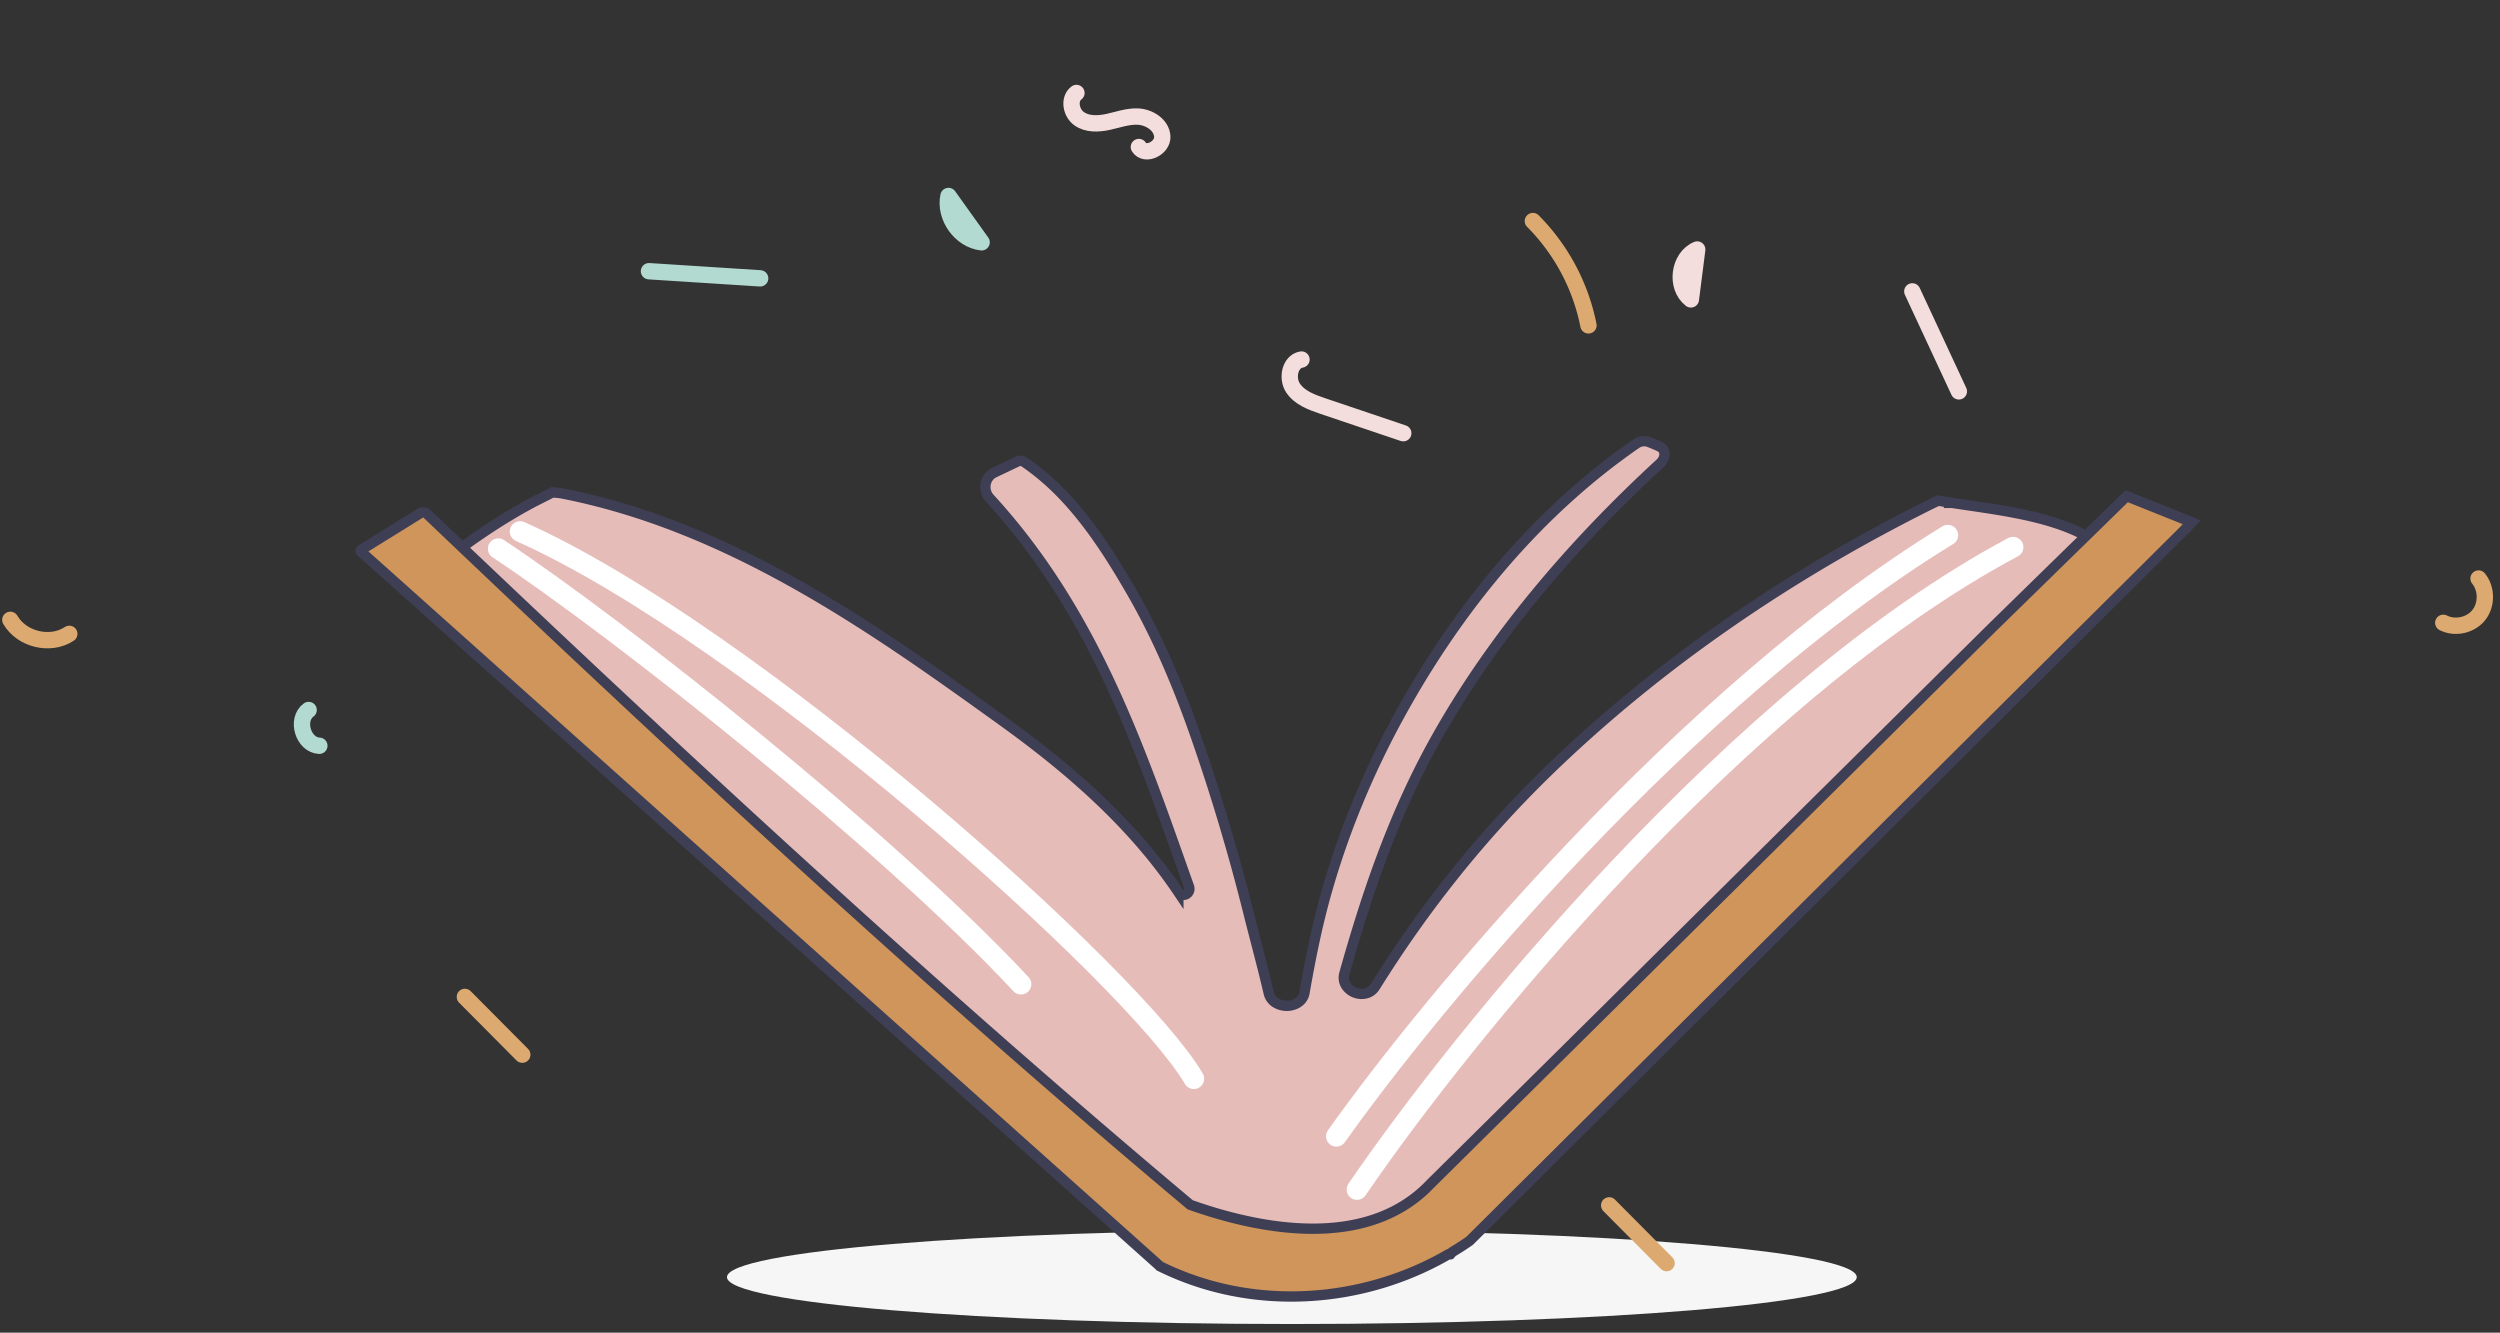
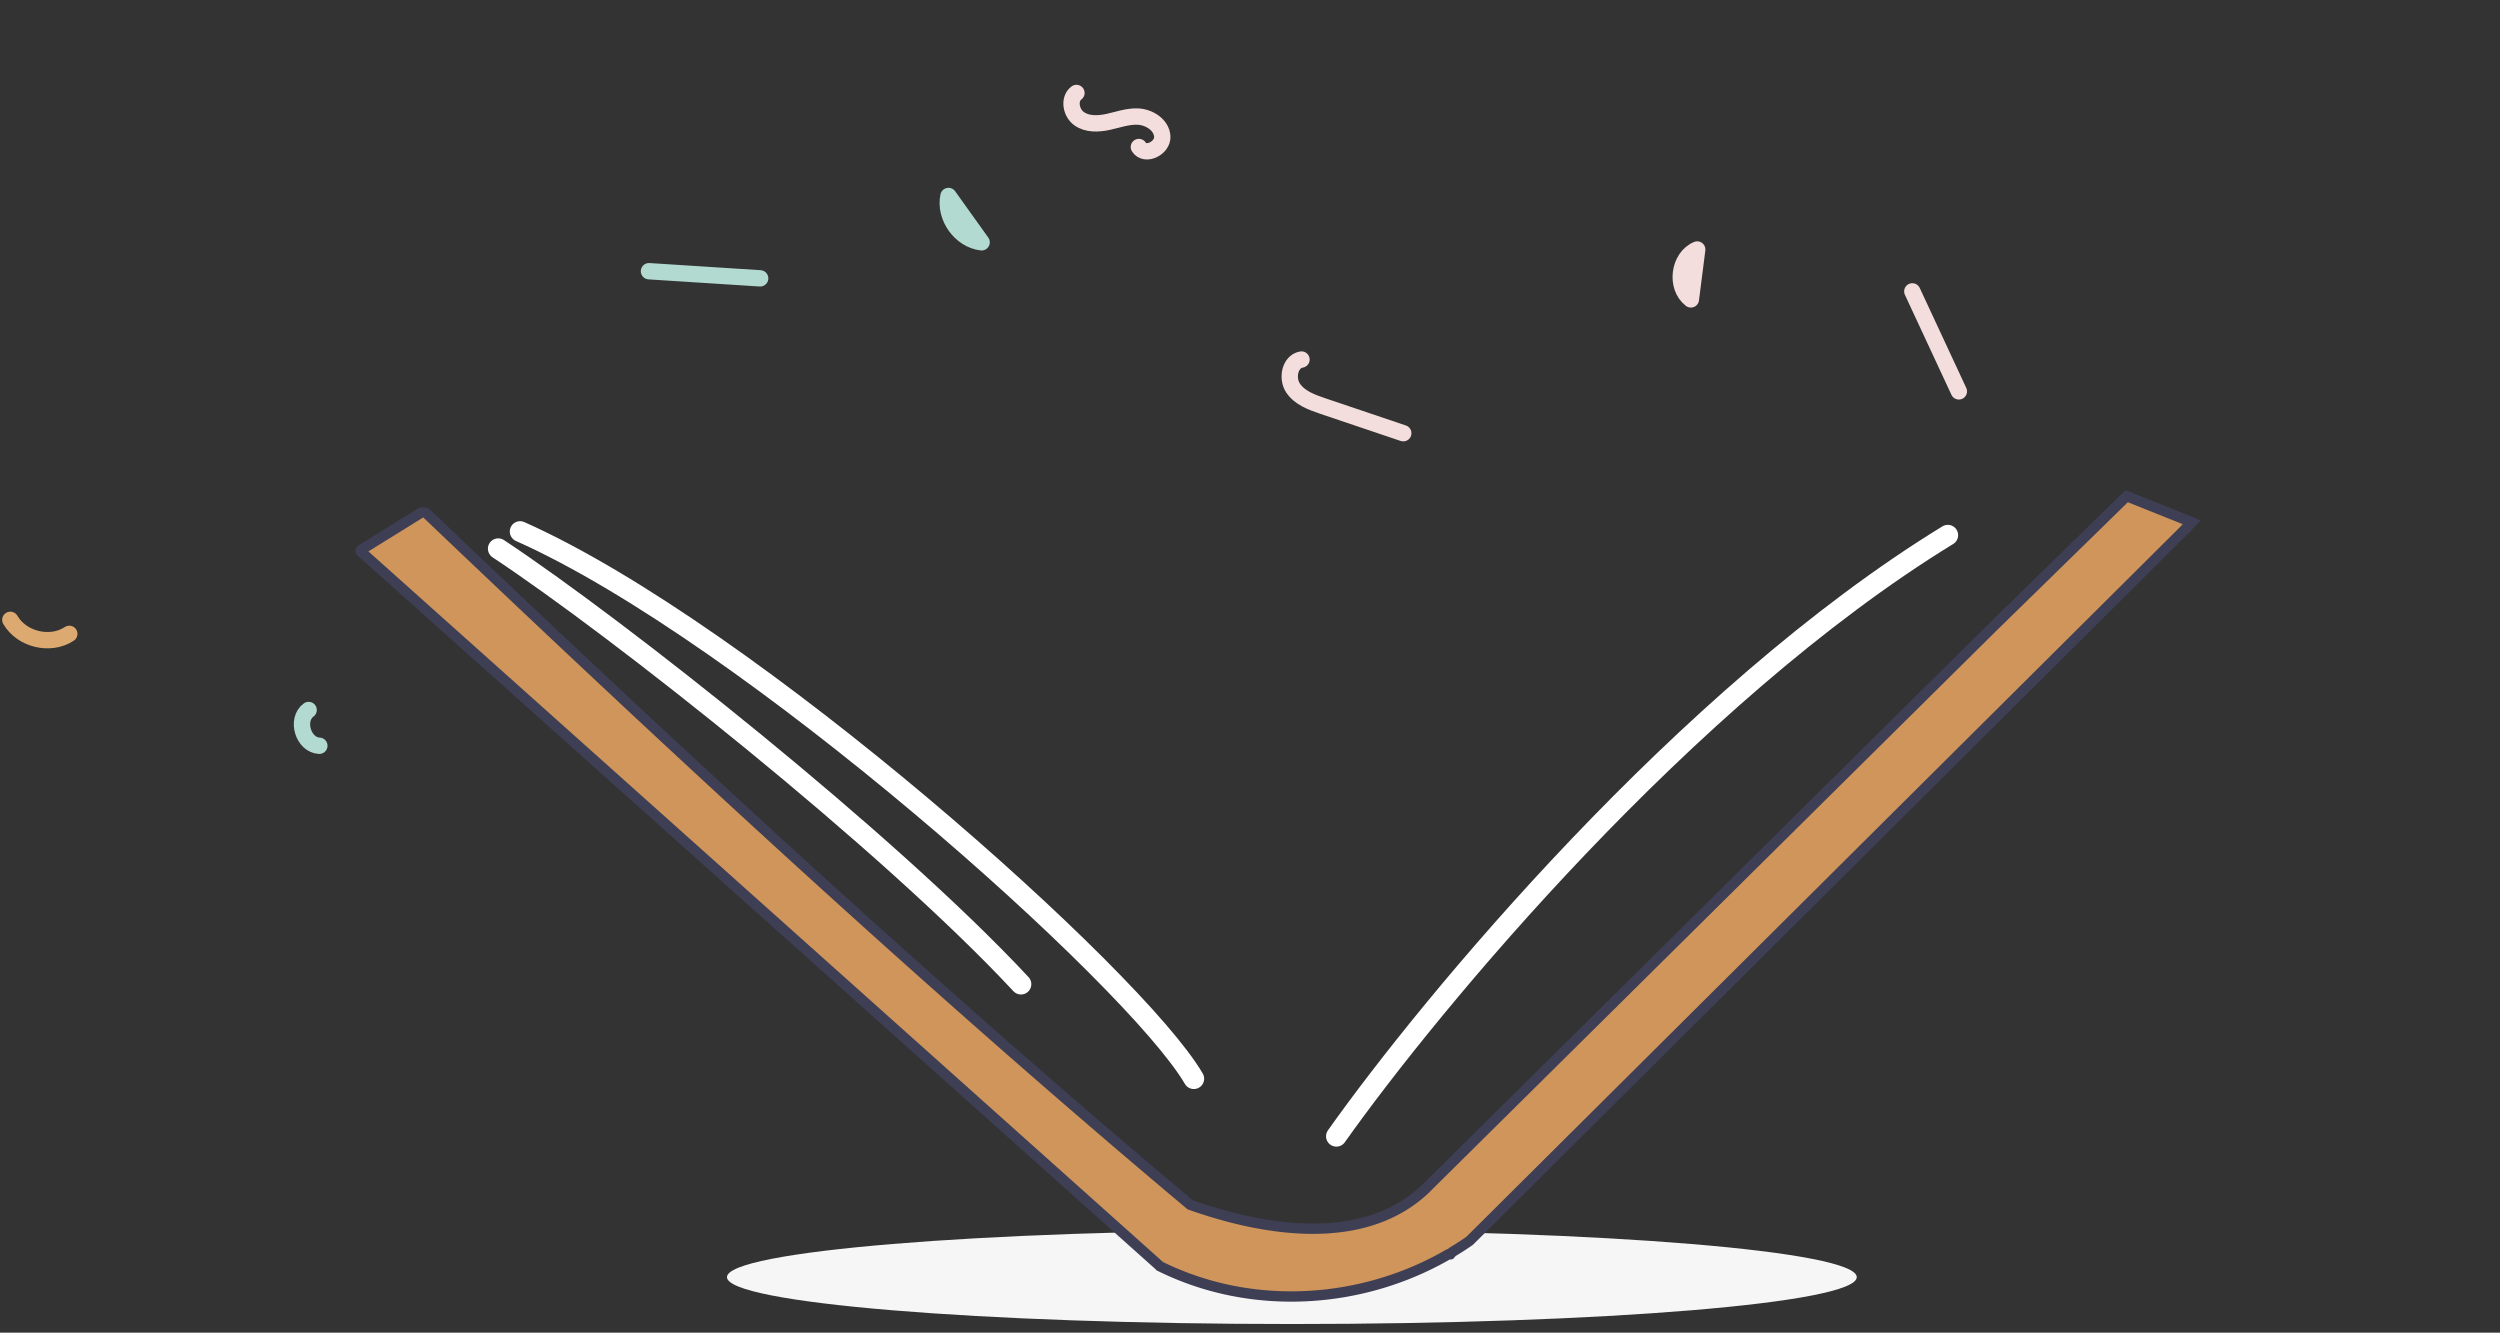
<svg xmlns="http://www.w3.org/2000/svg" width="242" height="129" fill="none">
  <rect width="100%" height="100%" fill="#333333" stroke="none" />
  <path d="M125.053 128.165c30.2 0 54.682-2.032 54.682-4.538 0-2.506-24.482-4.537-54.682-4.537-30.2 0-54.682 2.031-54.682 4.537s24.482 4.538 54.682 4.538z" fill="#F6F6F6" />
-   <path d="M188.952 48.68h.001l1.485.22c4.197.618 8.459 1.245 11.78 3.134.08.046.1.09.106.105a.08.08 0 0 1-.004.06.146.146 0 0 1-.079.071.45.45 0 0 1-.276.014l-.301-.061-.19.24c-8.598 10.848-18.101 21.279-27.935 31.481a695.5 695.5 0 0 1-27.442 26.922c-.606.563-1.206 1.141-1.809 1.721-3.382 3.258-6.847 6.596-11.971 7.77v.001c-2.608.598-5.681.983-8.692.928-3.017-.056-5.938-.554-8.263-1.691-2.271-1.11-4.088-2.687-5.922-4.28-.343-.298-.687-.596-1.034-.892v-.001a1986.802 1986.802 0 0 1-7.709-6.579 2313.943 2313.943 0 0 1-15.299-13.25c-2.11-1.844-4.229-3.685-6.35-5.525-8.31-7.216-16.635-14.443-24.393-21.977a.261.261 0 0 1-.022-.024l-.007-.01-.05-.086-.081-.06c-1.247-.94-2.3-2.2-3.232-3.317-.275-.329-.539-.645-.794-.937-1.078-1.225-2.023-2.523-2.984-3.841l-.375-.515c-1.087-1.488-2.213-2.987-3.563-4.367l-.046-.048.046-.035c2.573-1.95 5.278-3.772 8.237-5.33l1.699-.856.19.013a9.524 9.524 0 0 1 .703.08.24.24 0 0 0 .009.001c16.426 3.2 30.429 13.227 42.596 21.975 6.857 4.928 12.777 10.211 17.084 16.626a.583.583 0 0 0 1.036-.517l-.71-2.004c-4.398-12.43-8.844-24.999-18.583-35.61-.722-.787-.49-2.044.442-2.487l1.572-.748.65-.309a.716.716 0 0 1 .582-.023l.13.087c.131.09.259.177.385.267.046.035.102.078.16.119.541.394 1.065.814 1.568 1.256l.011.01h.002l.01.01c.008.007.022.02.04.033l.016.013.004.004c3.426 3.038 5.961 7.06 8.035 10.627 2.662 4.573 4.651 9.36 6.354 14.224a197.076 197.076 0 0 1 5.108 17.146c.225.898.459 1.798.693 2.702.426 1.645.855 3.3 1.243 4.97.206.884 1.067 1.236 1.756 1.233.688-.003 1.549-.367 1.708-1.278.555-3.177 1.183-6.334 2.061-9.476 1.659-5.92 4.048-11.744 7.107-17.323 5.284-9.643 12.784-19.32 22.94-26.336.371-.256.83-.317 1.232-.163.301.116.65.26.998.422.341.158.489.422.505.705.017.3-.115.659-.431.95-8.672 7.98-16.195 16.884-21.596 26.472-4.187 7.425-6.767 15.127-8.956 22.896-.253.895.341 1.576.973 1.837.631.26 1.529.201 2.013-.575 4.636-7.442 10.185-14.502 16.917-21.017 10.404-10.064 22.933-18.747 36.938-25.712a.015.015 0 0 1 .004-.002l.63-.299.617.099.006.005.128.02.295.045.294.046zm-74.053 37.128-.003-.004.003.004z" fill="#E6BCB9" stroke="#3E3E55" />
  <path d="m211.389 50.245.774.313-.424.437h-.001l-.463.48-.007.008-68.881 68.503-.002.002-.12.12c-.529.368-1.067.718-1.616 1.048l-.073.044-.054.065a4.083 4.083 0 0 1-.136.155c-.006.001-.02.004-.042.004l-.141-.004-.122.07c-8.211 4.716-18.828 5.522-27.793 1.087l-.004-.008-.069-.061-77.29-69.12-.008-.075a.06.06 0 0 1 .008-.038.235.235 0 0 1 .089-.084l5.654-3.506c.208-.13.515-.086.646.04 23.426 22.334 48.633 45.708 73.827 66.84l.069.058.085.031c3.76 1.328 8.07 2.35 12.171 2.282 4.103-.068 8.038-1.228 10.974-4.309l.007-.007.032-.031.121-.12.463-.459 1.742-1.725 6.188-6.127 18.729-18.546 18.71-18.527 6.164-6.103 1.726-1.71.455-.45.117-.116.029-.03.008-.007.001-.001 11.43-11.173 1.499-1.465.25.101h.002l4.569 1.827h.003l.703.287h.001z" fill="#CF955B" stroke="#3E3E55" />
  <path d="M212.098 51.343a.594.594 0 0 1-.09.108l-.381.379.471-.487z" fill="#E6577D" />
  <path d="M48.23 53.113c11.508 7.607 37.668 28.264 50.602 42.154M115.562 104.419c-5.673-9.725-43.038-43.095-65.216-52.968M129.361 109.993c9.144-12.912 33.782-42.627 59.186-58.188" stroke="#fff" stroke-width="2" stroke-linecap="round" stroke-linejoin="round" />
-   <path d="M131.356 115.146c10.142-14.851 37.041-48.08 63.508-62.178" stroke="#fff" stroke-width="2" stroke-linecap="round" stroke-linejoin="round" />
-   <path d="M148.383 21.399a19.795 19.795 0 0 1 5.379 10.096" stroke="#DCAA70" stroke-width="1.582" stroke-linecap="round" stroke-linejoin="round" />
  <path d="M104.199 9c-.779.575-.532 1.925.255 2.485.788.562 1.851.522 2.796.318.943-.204 1.874-.548 2.84-.522 1.128.032 2.35.79 2.419 1.925.069 1.135-1.664 1.985-2.266 1.024" stroke="#F3DEDD" stroke-width="1.582" stroke-linecap="round" stroke-linejoin="round" />
  <path d="M1 60c1.097 1.908 3.878 2.57 5.707 1.358" stroke="#DCAA70" stroke-width="1.582" stroke-linecap="round" stroke-linejoin="round" />
  <path d="m135.836 41.935-7.789-2.63c-1.084-.367-2.247-.793-2.881-1.745-.632-.953-.307-2.57.818-2.757m63.633 3.082-4.505-9.68 4.505 9.68zm-25.941-8.903c-1.559-1.203-1.194-4.076.614-4.83l-.614 4.83z" stroke="#F3DEDD" stroke-width="1.582" stroke-linecap="round" stroke-linejoin="round" />
  <path d="m73.583 26.944-10.762-.691m32.2-2.798c-2.049-.231-3.638-2.455-3.208-4.484l3.207 4.484z" stroke="#B3DAD1" stroke-width="1.582" stroke-linecap="round" stroke-linejoin="round" />
-   <path d="M50.557 102.093 45 96.5m116.324 25.771-5.557-5.593m80.742-56.391c1.13.578 2.644.25 3.436-.747.794-.995.783-2.554-.022-3.54" stroke="#DCAA70" stroke-width="1.582" stroke-linecap="round" stroke-linejoin="round" />
  <path d="M29.876 68.727c-1.27.927-.529 3.398 1.037 3.462" stroke="#B3DAD1" stroke-width="1.582" stroke-linecap="round" stroke-linejoin="round" />
</svg>